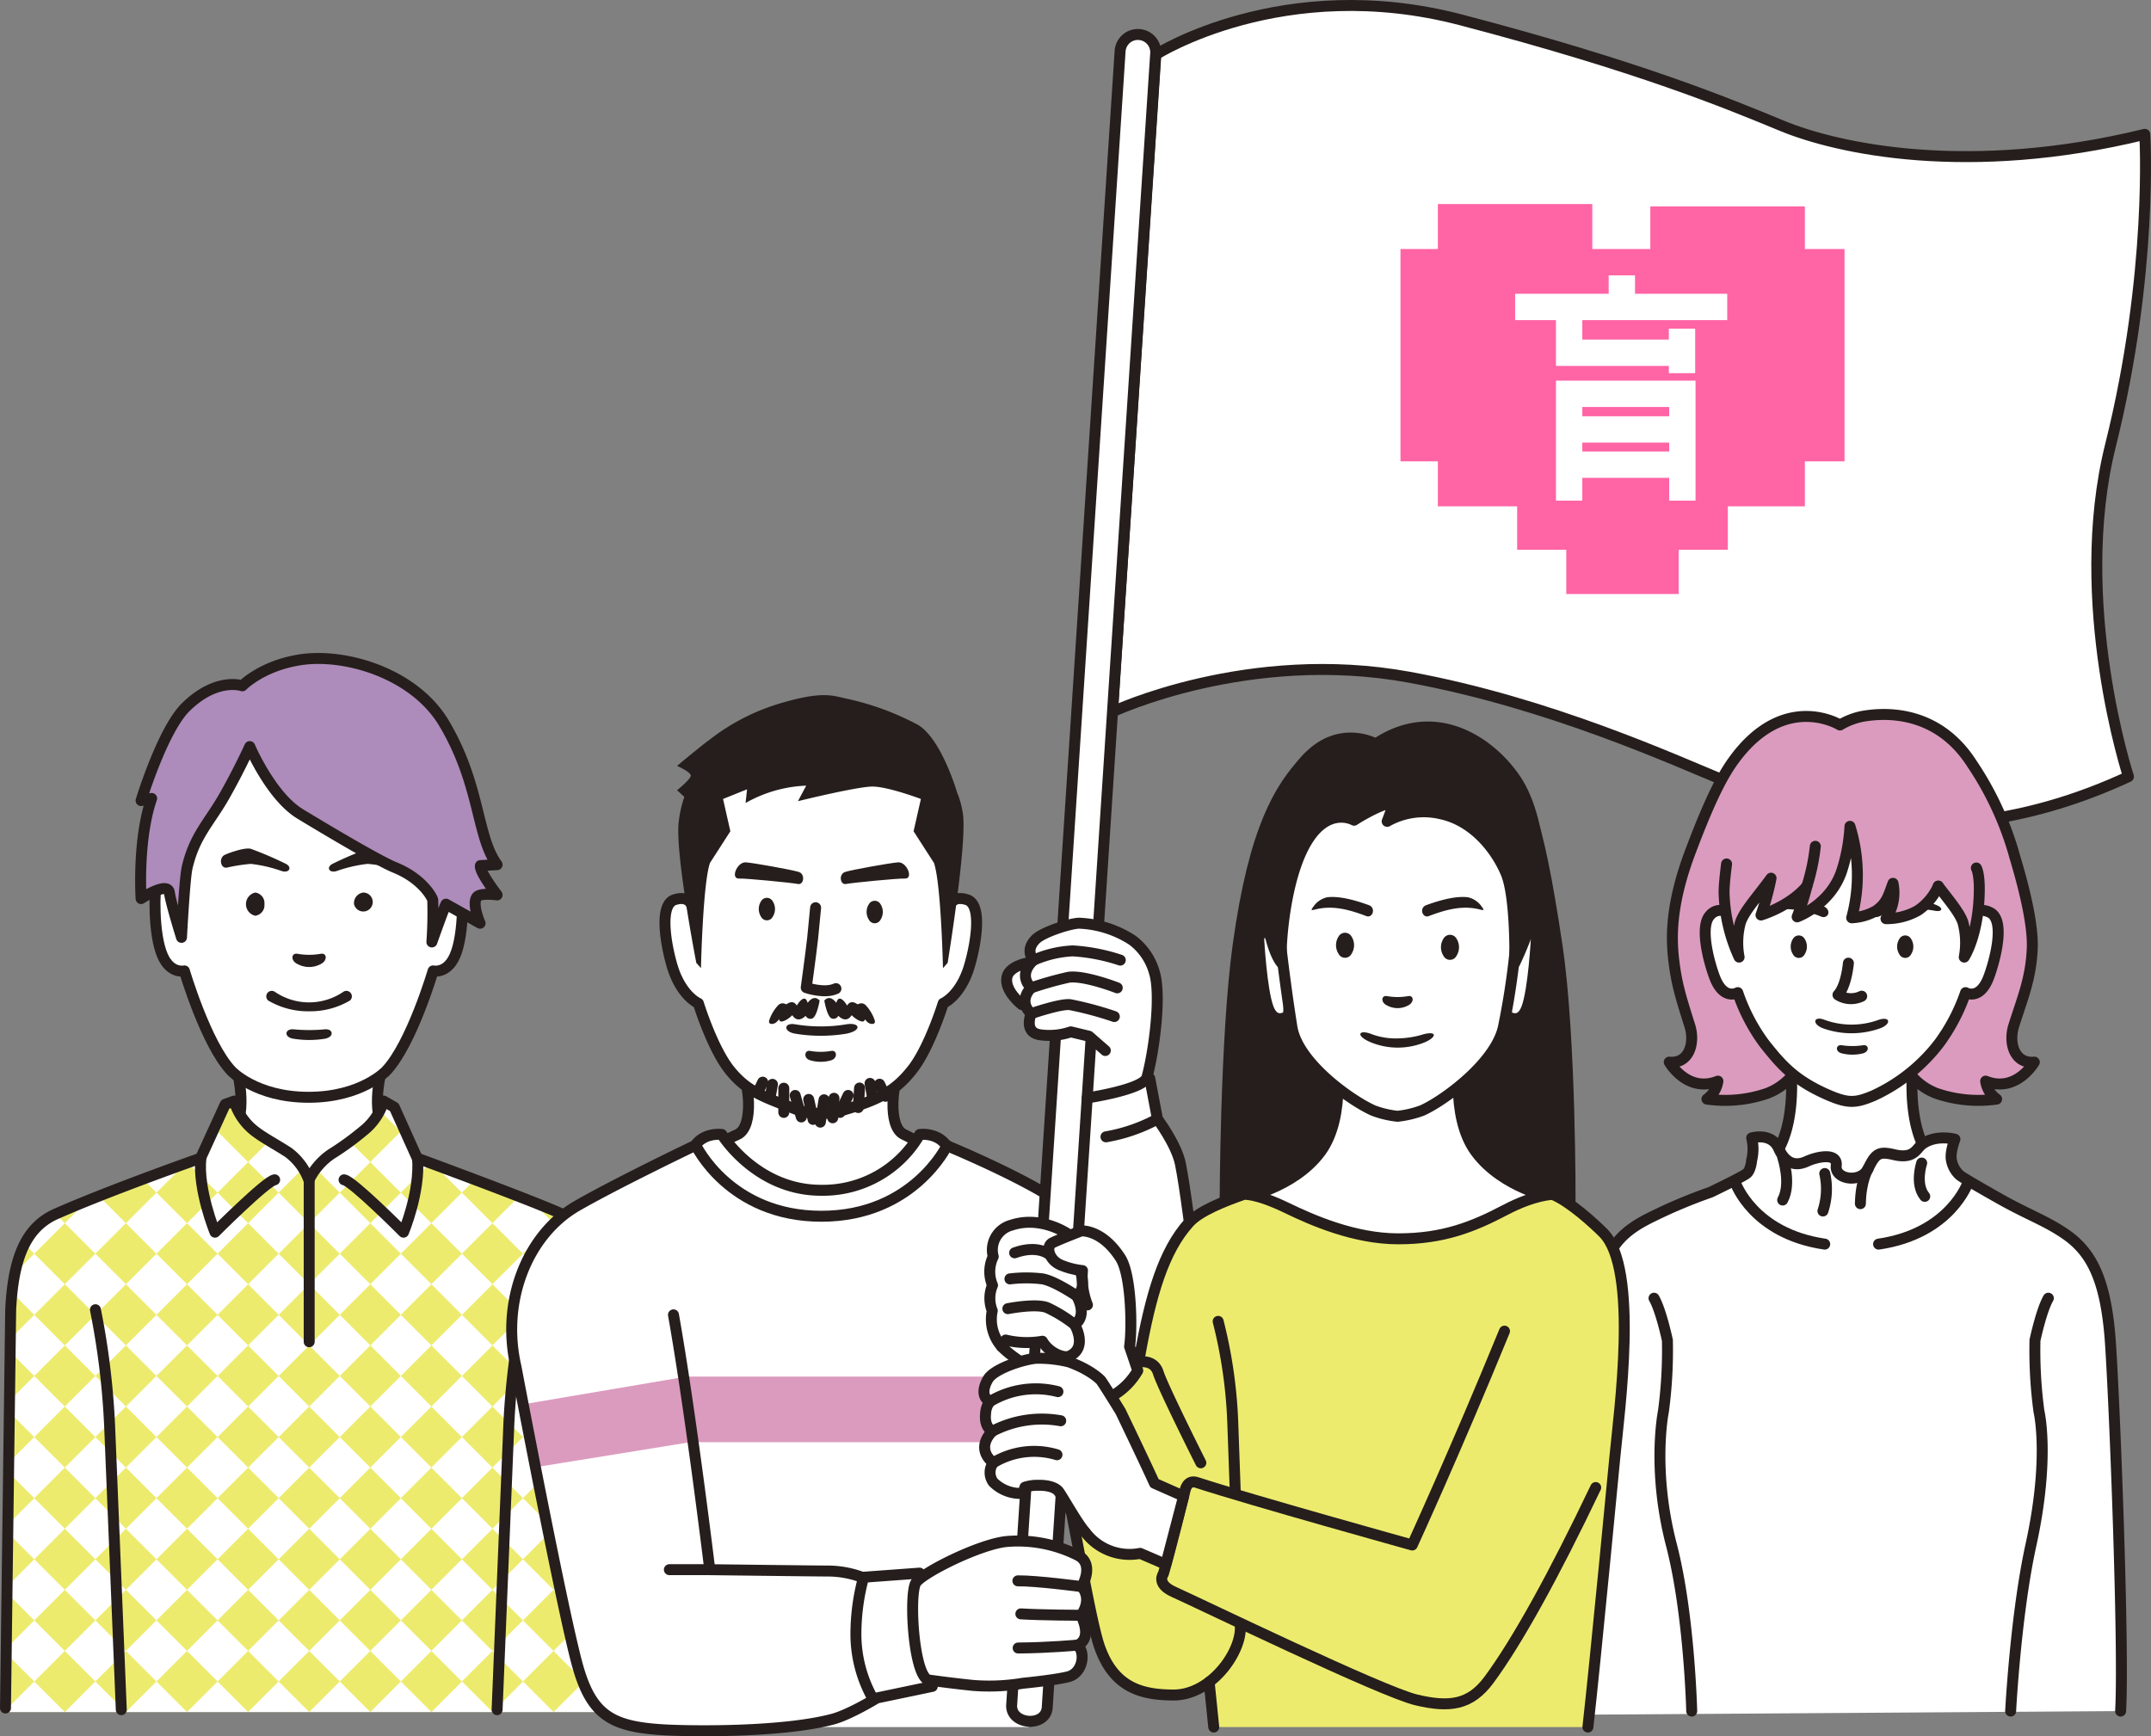
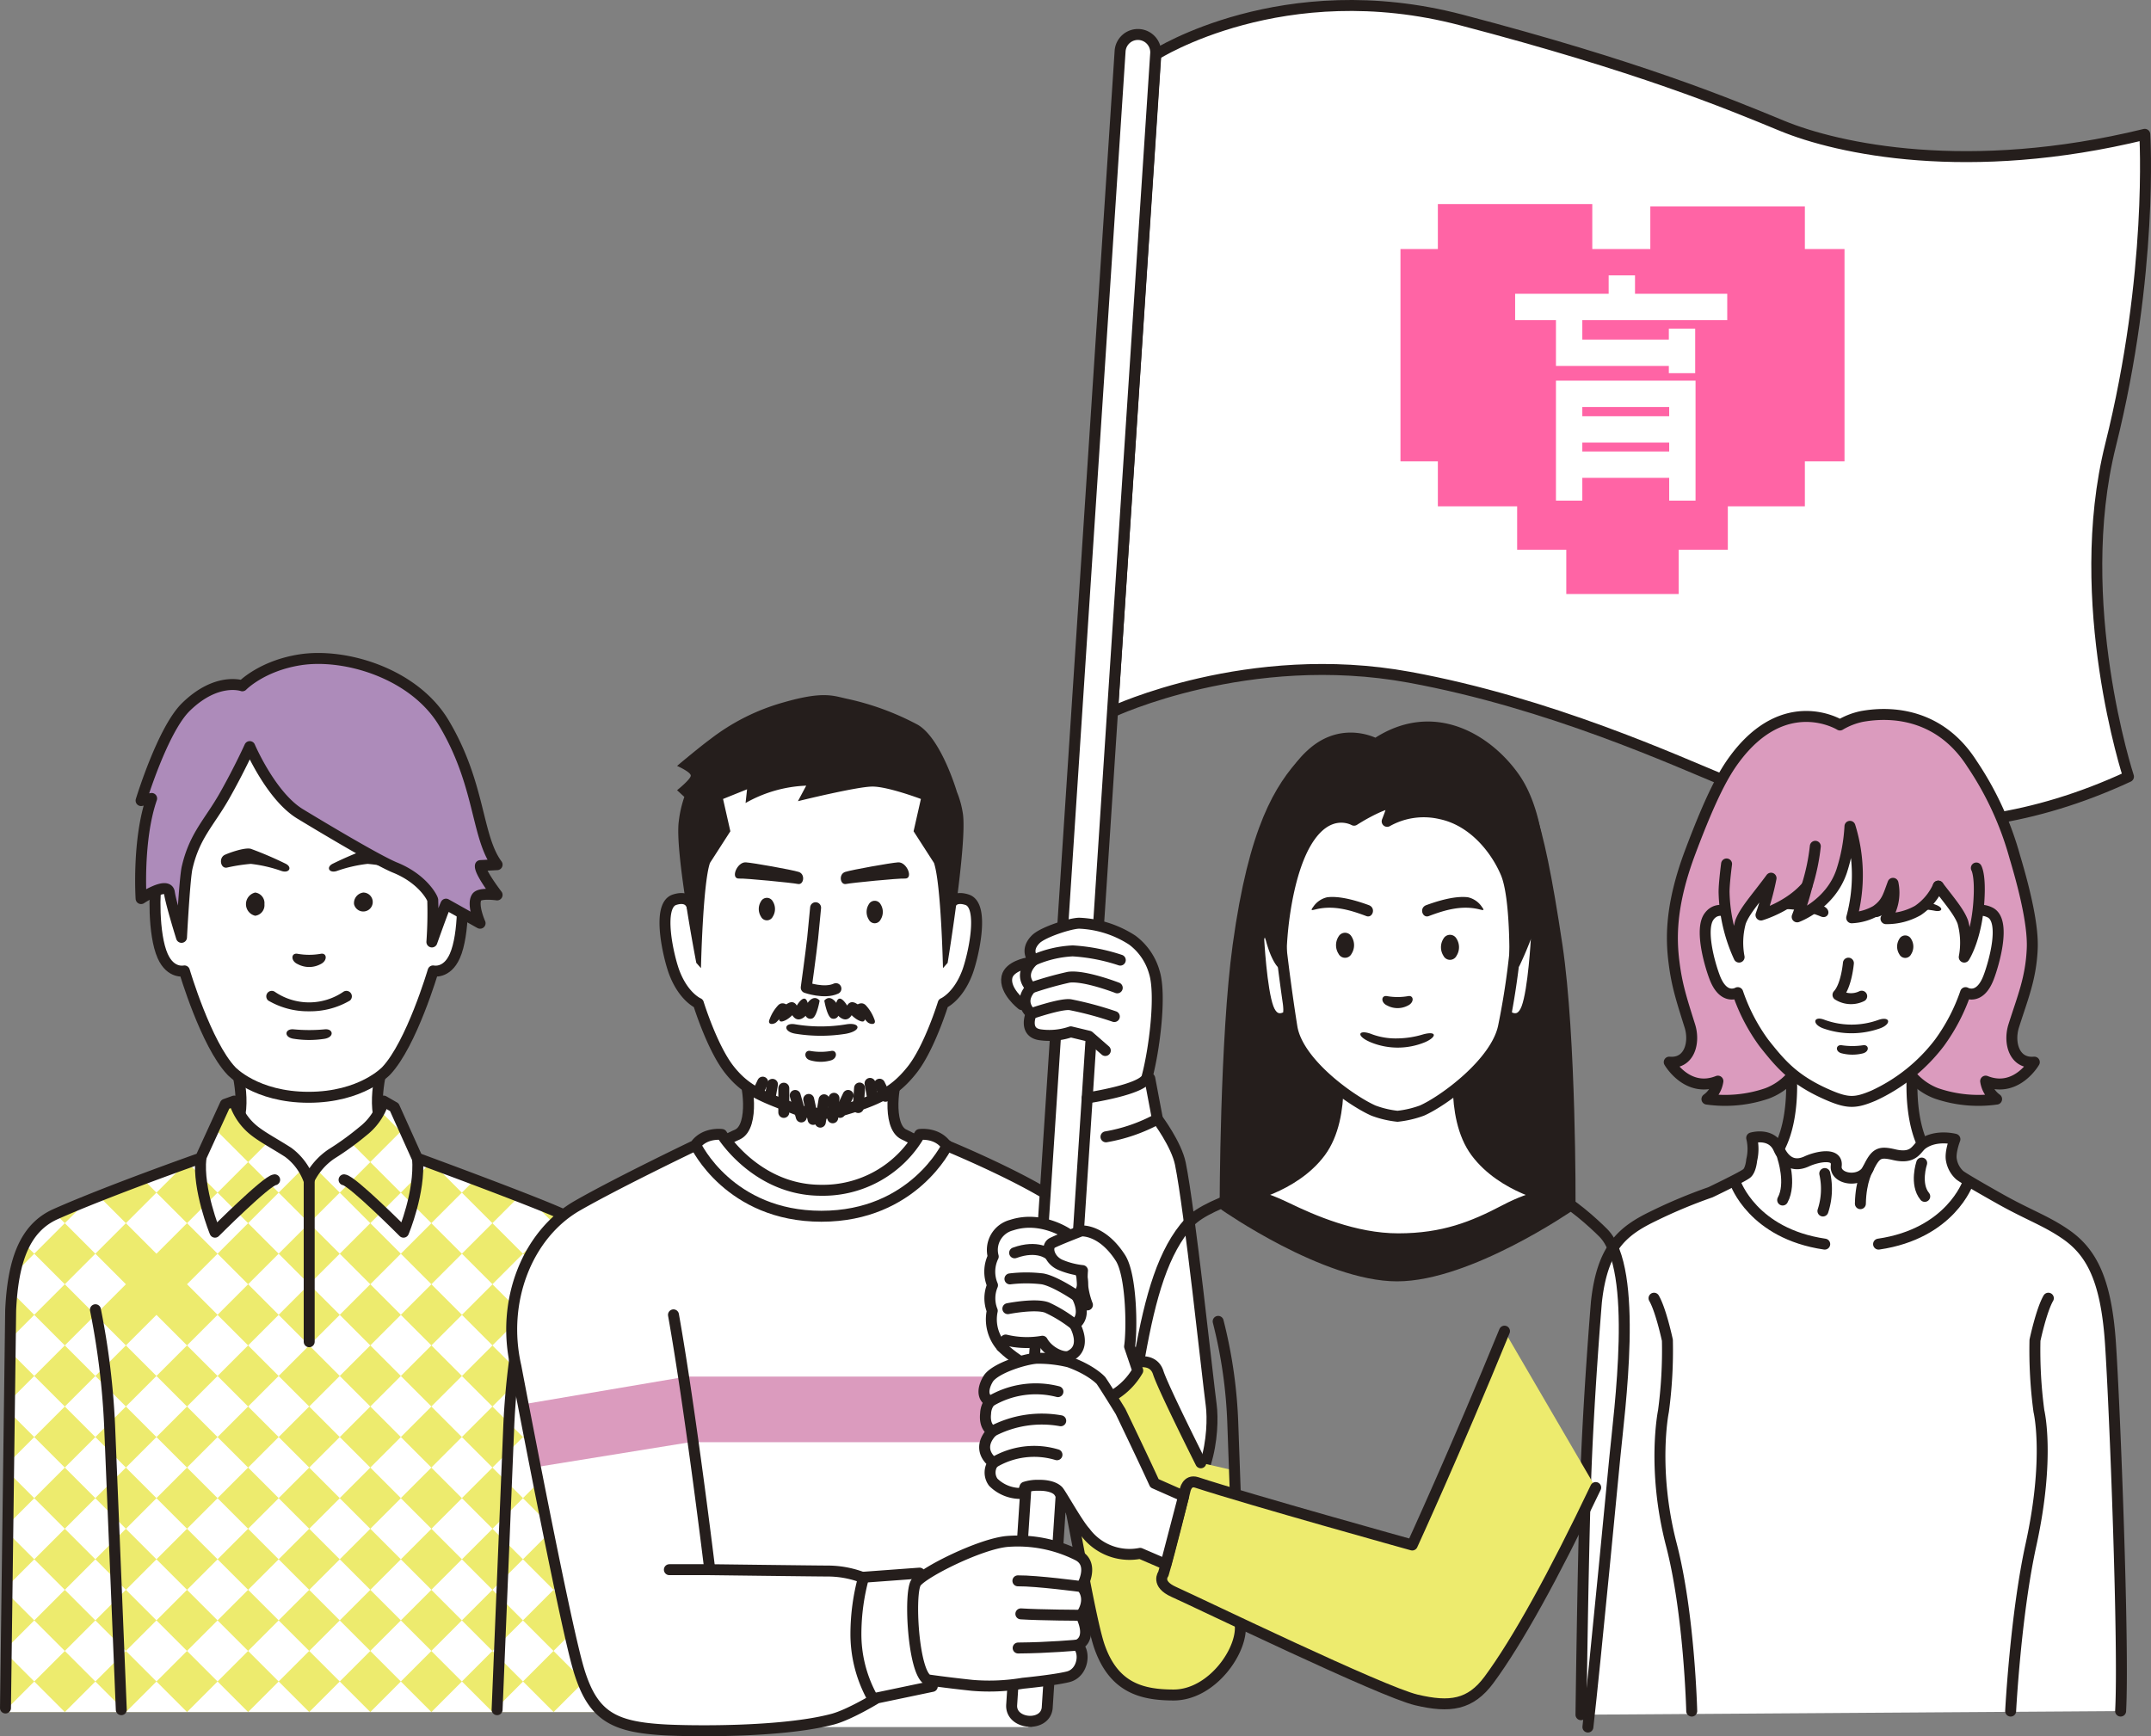
<svg xmlns="http://www.w3.org/2000/svg" id="レイヤー_1" data-name="レイヤー 1" viewBox="0 0 441.462 356.394">
  <rect x="0" y="0" width="441.462" height="356.394" fill="#808080" stroke="none" />
  <defs>
    <style>.cls-1,.cls-2{fill:#fff;}.cls-1,.cls-10,.cls-3,.cls-4,.cls-7,.cls-9{stroke:#251e1c;stroke-linecap:round;stroke-linejoin:round;stroke-width:2.249px;}.cls-3,.cls-6{fill:#db9bbe;}.cls-12,.cls-4{fill:none;}.cls-5,.cls-7{fill:#251e1c;}.cls-10,.cls-8{fill:#edeb6e;}.cls-9{fill:#ad8bba;}.cls-11{fill:#ff64a5;}.cls-12{stroke:#fff;stroke-miterlimit:10;stroke-width:5.408px;}</style>
  </defs>
  <path class="cls-1" d="M228.326,146.109s27.891-13.158,60.945-7.088c28.806,5.29,54.369,16.999,65.847,21.735s41.934,17.131,81.72-1.337c0,0-11.733-35.8-3.679-68.035,8.82-35.302,7.027-63.809,7.027-63.809-36.17,8.83-62.966,2.99-74.444-1.746s-29.296-12.149-65.847-21.735S237.22,11.196,237.22,11.196Z" />
  <path class="cls-1" d="M366.758,214.594c.588.427,2.848,15.389-2.669,22.796s-17.925,13.36-17.925,13.36a140.014,140.014,0,0,0,13.881,6.699s11.515,3.309,20.029,3.309,20.671-3.973,20.671-3.973c2.579-1.241,13.205-6.035,13.205-6.035s-12.409-5.954-17.925-13.36-3.256-22.369-2.669-22.796Z" />
  <path class="cls-2" d="M435.227,351.229c.722-13.102-1.198-62.489-2.091-75.579s-3.959-18.694-9.223-22.317c-3.953-2.72-7.389-3.858-13.05-7.004,0,0-7.873-4.405-8.688-5.127a5.453,5.453,0,0,1-1.675-3.073c-.335-1.567.717-4.281.717-4.281s-3.936-1.061-6.75,1.05c-1.188.891-1.639,3.075-5.712,2.127-3.02-.703-3.787-.39-5.345,2.856-1.484,3.093-6.889,2.231-6.547-.581s-3.999-1.857-6.061-.901-4.253.714-5.762-2.66-5.53-2.158-5.53-2.158a9.704,9.704,0,0,1,0,4.548s-.173,2.106-1.044,2.765c-1.054.797-7.422,3.843-7.422,3.843a104.908,104.908,0,0,0-11.78,4.93c-6.367,3.082-10.426,6.536-11.628,17.642,0,0-1.707,20.495-2.238,37.581-.566,18.193-.925,47.086-.925,47.086Z" />
  <path class="cls-3" d="M389.929,216.598a12.558,12.558,0,0,0,7.52,7.85,26.553,26.553,0,0,0,12.326,1.162,5.553,5.553,0,0,1-2.249-3.686c6.298,2.524,9.987-3.9,9.987-3.9-4.139.391-5.309-4.01-4.229-7.431,1.85-5.863,3.54-9.734,3.805-15.886.18-4.184-1.134-10.679-3.599-18.889a65.139,65.139,0,0,0-8.787-19.065c-7.544-11.785-19.195-10.294-22.569-9.688a14.513,14.513,0,0,0-4.506,1.754s-11.269-7.018-21.646,7.018c-2.194,2.967-4.723,7.457-9.073,19.031-4.145,11.031-3.969,17.845-3.32,22.838.575,4.422,1.379,7.024,3.229,12.887,1.08,3.421-.09,7.822-4.229,7.431,0,0,3.689,6.424,9.987,3.9a5.553,5.553,0,0,1-2.249,3.686,26.553,26.553,0,0,0,12.326-1.162,12.558,12.558,0,0,0,7.52-7.85Z" />
  <path class="cls-1" d="M404.742,179.106l-.323,8.565c.248-.408,1.872-1.404,3.996-.374,3.366,1.633.829,10.447-.285,13.357-1.844,4.814-4.724,3.104-4.724,3.104a38.686,38.686,0,0,1-5.388,10.334,35.796,35.796,0,0,1-13.496,10.809c-3.554,1.499-5.13,1.644-9.009,0-7.289-3.09-10.077-6.49-13.496-10.809a38.288,38.288,0,0,1-5.366-10.334s-2.879,1.71-4.724-3.104c-1.115-2.909-3.038-9.903-1.191-12.49,1.855-2.598,4.901-.493,4.901-.493l-.323-8.565c2.122-10.175,6.44-14.954,7.588-16.294,2.159-2.519,7.909-4.737,18.559-4.862,7.581-.089,14.498,2.984,16.058,6.324Z" />
  <path class="cls-4" d="M379.358,197.707s-.393,4.658-2.137,6.513a4.979,4.979,0,0,0,4.866.267" />
-   <path class="cls-5" d="M370.379,195.894a1.344,1.344,0,0,1-2.399,0,2.947,2.947,0,0,1,0-3.175,1.375,1.375,0,0,1,2.399,0A2.948,2.948,0,0,1,370.379,195.894Z" />
+   <path class="cls-5" d="M370.379,195.894A2.948,2.948,0,0,1,370.379,195.894Z" />
  <path class="cls-5" d="M389.822,195.894a1.344,1.344,0,0,0,2.399,0,2.947,2.947,0,0,0,0-3.175,1.375,1.375,0,0,0-2.399,0A2.948,2.948,0,0,0,389.822,195.894Z" />
  <path class="cls-5" d="M374.5,211.201a17.449,17.449,0,0,0,11.026,0c2.757-.841,2.535-2.707,0-1.847a16.213,16.213,0,0,1-11.026,0C372.086,208.385,371.766,210.375,374.5,211.201Z" />
  <path class="cls-5" d="M382.342,216.224a8.926,8.926,0,0,1-4.319,0c-1.46-.318-1.27-1.874,0-1.662a14.731,14.731,0,0,0,4.319,0C383.554,214.35,383.778,215.835,382.342,216.224Z" />
  <path class="cls-5" d="M374.318,186.046c-5.531-2.779-8.518-1.776-12.258-.331-1.783.689-1.312,1.566.292,1.218a20.18,20.18,0,0,1,11.352,1.194C375.151,188.735,376.024,186.903,374.318,186.046Z" />
  <path class="cls-5" d="M385.019,186.046c5.531-2.779,8.518-1.776,12.258-.331,1.783.689,1.312,1.566-.292,1.218a20.18,20.18,0,0,0-11.352,1.194C384.186,188.735,383.312,186.903,385.019,186.046Z" />
  <path class="cls-1" d="M365.865,237.52s1.856,5.436,0,8.81" />
  <path class="cls-1" d="M383.41,239.881s-1.5,2.325-1.593,7.198" />
  <path class="cls-1" d="M394.398,238.738s-1.451,4.311.63,6.842" />
  <path class="cls-1" d="M374.506,240.894a14.485,14.485,0,0,1-.375,7.685" />
  <path class="cls-1" d="M356.164,242.768s3.567,10.462,18.335,12.612" />
  <path class="cls-1" d="M403.885,242.768s-3.567,10.462-18.335,12.612" />
  <path class="cls-6" d="M368.155,155.952c8.037-4.815,15.6-9.02,27.071-1.057s7.632,3.397,12.416,15.655c2.456,6.291,1.485,10.527,1.485,10.527s-2.818-.762-2.818,3.644c0,8.57-2.94,9.834-2.94,9.834.224-6.843-5.567-12.656-5.567-12.656s-1.458,3.125-3.117,4.369c-2.234,1.675-7.614,2.309-7.614,2.309,0-1.015,1.148-7.258,1.148-7.258-1,3.537-2.518,6.24-4.291,7.024a4.929,4.929,0,0,1-3.896.054c2.789-10.259,0-17.622,0-17.622s-.781,3.324-2.339,8.003a16.211,16.211,0,0,1-8.853,9.427,51.163,51.163,0,0,0,2.002-6.306c-3.599,4.24-9.425,5.927-9.425,5.927a41.825,41.825,0,0,0,1.772-7.559c-3.061,4.152-5.417,6.671-6.268,9.023a15.922,15.922,0,0,0-.29,7.174s-3.805-4.415-3.085-13.364C353.548,183.098,353.55,164.701,368.155,155.952Z" />
  <path class="cls-4" d="M354.355,177.345s-.516,3.866-.516,5.753a33.655,33.655,0,0,0,3.085,13.364,15.922,15.922,0,0,1,.29-7.174c.851-2.352,3.207-4.871,6.268-9.023a55.261,55.261,0,0,1-2.063,7.559s5.826-1.687,9.425-5.927a51.163,51.163,0,0,1-2.002,6.306s6.829-2.473,9.144-9.427a35.981,35.981,0,0,0,1.691-9.156,33.632,33.632,0,0,1,.357,18.776,11.148,11.148,0,0,0,5.003-1.449c2.204-1.546,2.474-2.952,3.474-5.629a9.487,9.487,0,0,1-1.439,7.258,13.006,13.006,0,0,0,6.549-1.683,11.834,11.834,0,0,0,4.182-4.995" />
  <path class="cls-4" d="M370.843,181.898a41.742,41.742,0,0,0,1.724-8.177" />
  <path class="cls-4" d="M405.618,178.175s.679,1.08.601,4.923c-.182,8.976-3.085,13.364-3.085,13.364a15.922,15.922,0,0,0-.29-7.174c-.733-2.026-2.584-4.178-5.04-7.39" />
  <path class="cls-4" d="M324.473,351.975s.359-28.892.925-47.086c.531-17.086,2.238-37.581,2.238-37.581,1.202-11.107,5.26-14.561,11.628-17.642a104.908,104.908,0,0,1,11.78-4.93s6.368-3.045,7.422-3.843c.871-.658,1.044-2.765,1.044-2.765a9.704,9.704,0,0,0,0-4.548s4.021-1.216,5.53,2.158,3.7,3.615,5.762,2.66,6.404-1.91,6.061.901,5.062,3.673,6.547.581c1.558-3.246,2.325-3.559,5.345-2.856,4.073.948,4.525-1.236,5.712-2.127,2.814-2.111,6.75-1.05,6.75-1.05s-1.052,2.714-.717,4.281a5.453,5.453,0,0,0,1.675,3.073c.816.723,8.688,5.127,8.688,5.127,5.662,3.146,9.098,4.284,13.05,7.004,5.263,3.622,8.331,9.226,9.223,22.317s2.813,62.478,2.091,75.579" />
  <path class="cls-4" d="M420.393,266.482c-1.44,2.484-2.744,8.638-2.744,8.638a93.684,93.684,0,0,0,.81,14.552s2.315,9.452-1.635,27.447c-3.142,14.315-4.168,34.111-4.168,34.111" />
  <path class="cls-4" d="M339.465,266.482c1.44,2.484,2.744,8.638,2.744,8.638a93.683,93.683,0,0,1-.81,14.552s-2.433,11.794,1.635,27.447c3.683,14.174,4.168,34.111,4.168,34.111" />
  <path class="cls-7" d="M251.438,247.466s.041-34.363,2.671-53.429c3.334-24.174,8.627-32.282,13.775-37.905s13.309,0,13.309,0h11.287s9.969-5.623,15.117,0,7.718,9.655,11.948,37.905c2.85,19.035,2.69,53.429,2.69,53.429s-20.833,14.433-35.506,14.433S251.438,247.466,251.438,247.466Z" />
  <path class="cls-1" d="M63.428,255.012c-8.677.528-15.174-23.173-15.174-23.173,2.731-5.052,0-13.639,0-13.639s.572-5.067,3.452-5.067h24.175c3.64,0,2.789,5.067,2.789,5.067s-2.731,8.588,0,13.639C78.669,231.839,69.66,254.633,63.428,255.012Z" />
  <path class="cls-8" d="M125.436,323.892c-.175-13.59-.494-54.9-.693-56.976-.919-9.567-1.859-12.729-7.016-16.325-8.357-5.827-32.094-12.851-32.094-12.851l-4.705-10.46-2.187-1.261a12.364,12.364,0,0,1-4.251,6.176,58.119,58.119,0,0,1-6.484,4.696,13.644,13.644,0,0,0-4.613,5.356,12.256,12.256,0,0,0-4.275-5.731c-2.815-1.799-4.983-2.916-6.808-4.321a12.225,12.225,0,0,1-4.251-6.176l-1.825.656-5.067,11.064s-23.15,7.973-32.095,12.851c-4.116,2.244-5.588,6.758-6.612,14.726-.412,3.209-.545-3.268-.932,54.135-.043,6.371-.403,31.976-.403,31.976h124.667S125.508,329.483,125.436,323.892Z" />
  <rect class="cls-2" x="15.137" y="259.185" width="8.867" height="8.867" transform="translate(-180.674 91.05) rotate(-45)" />
  <polygon class="cls-2" points="13.301 251.079 7.031 257.348 4.546 254.863 11.43 249.208 13.301 251.079" />
  <polygon class="cls-2" points="13.301 263.618 7.031 269.888 2.46 265.317 2.656 261.723 7.031 257.348 13.301 263.618" />
  <rect class="cls-2" x="27.677" y="246.645" width="8.867" height="8.867" transform="translate(232.354 405.914) rotate(135)" />
  <polygon class="cls-2" points="44.65 244.809 50.92 238.539 44.65 232.269 41.426 237.067 38.38 238.539 44.65 244.809" />
  <rect class="cls-2" x="15.137" y="246.645" width="8.867" height="8.867" transform="translate(210.947 414.781) rotate(135)" />
  <polygon class="cls-2" points="32.11 244.809 38.38 238.539 32.956 240.335 29.137 241.835 32.11 244.809" />
  <rect class="cls-2" x="40.217" y="259.185" width="8.867" height="8.867" transform="translate(262.629 418.452) rotate(135)" />
  <rect class="cls-2" x="52.756" y="246.645" width="8.867" height="8.867" transform="translate(275.168 388.179) rotate(135)" />
  <polygon class="cls-2" points="69.729 244.809 75.999 238.539 71.701 234.241 64.676 239.755 69.729 244.809" />
  <polygon class="cls-2" points="82.25 232.288 83.272 231.266 79.466 226.207 78.07 228.108 82.25 232.288" />
-   <rect class="cls-2" x="27.677" y="259.185" width="8.867" height="8.867" transform="translate(241.222 427.319) rotate(135)" />
  <rect class="cls-2" x="40.217" y="246.645" width="8.867" height="8.867" transform="translate(253.761 397.047) rotate(135)" />
  <polygon class="cls-2" points="57.19 244.809 62.387 239.611 55.414 234.044 50.92 238.539 57.19 244.809" />
  <rect class="cls-2" x="65.296" y="259.185" width="8.867" height="8.867" transform="translate(305.442 400.718) rotate(135)" />
  <rect class="cls-2" x="77.836" y="246.645" width="8.867" height="8.867" transform="translate(317.981 370.447) rotate(135)" />
  <rect class="cls-2" x="52.756" y="259.185" width="8.867" height="8.867" transform="translate(284.036 409.584) rotate(135)" />
  <rect class="cls-2" x="65.296" y="246.645" width="8.867" height="8.867" transform="translate(296.574 379.314) rotate(135)" />
  <rect class="cls-2" x="90.375" y="259.185" width="8.867" height="8.867" transform="translate(348.255 382.985) rotate(135)" />
  <rect class="cls-2" x="77.836" y="259.185" width="8.867" height="8.867" transform="translate(326.849 391.851) rotate(135)" />
  <polygon class="cls-2" points="82.25 244.809 88.52 238.539 85.632 237.74 82.25 232.269 75.98 238.539 82.25 244.809" />
  <rect class="cls-2" x="90.356" y="246.645" width="8.867" height="8.867" transform="translate(339.355 361.593) rotate(135)" />
  <polygon class="cls-2" points="94.79 244.809 97.928 241.67 93.852 239.984 88.52 238.539 94.79 244.809" />
  <rect class="cls-2" x="102.896" y="259.185" width="8.867" height="8.867" transform="translate(369.63 374.129) rotate(135)" />
  <polygon class="cls-2" points="119.869 257.348 121.822 255.395 119.443 251.984 115.435 249.243 113.599 251.079 119.869 257.348" />
  <rect class="cls-2" x="102.896" y="246.645" width="8.867" height="8.867" transform="translate(360.762 352.724) rotate(135)" />
  <polygon class="cls-2" points="119.869 269.888 124.818 264.939 124.459 261.938 119.869 257.348 113.599 263.618 119.869 269.888" />
  <rect class="cls-2" x="15.137" y="271.741" width="8.867" height="8.867" transform="translate(201.017 67.051) rotate(45)" />
  <polygon class="cls-2" points="13.301 276.174 7.031 269.905 2.113 274.823 1.893 277.306 7.031 282.444 13.301 276.174" />
  <rect class="cls-2" x="27.677" y="284.281" width="8.867" height="8.867" transform="translate(-149.336 515.571) rotate(-135)" />
  <rect class="cls-2" x="15.137" y="284.281" width="8.867" height="8.867" transform="translate(-170.743 506.704) rotate(-135)" />
  <polygon class="cls-2" points="7.031 282.444 13.301 288.714 7.031 294.984 1.755 289.708 1.774 287.701 7.031 282.444" />
  <rect class="cls-2" x="40.217" y="271.741" width="8.867" height="8.867" transform="translate(-119.063 503.031) rotate(-135)" />
  <rect class="cls-2" x="52.756" y="284.281" width="8.867" height="8.867" transform="translate(-106.525 533.304) rotate(-135)" />
  <rect class="cls-2" x="27.677" y="271.741" width="8.867" height="8.867" transform="translate(-140.469 494.165) rotate(-135)" />
  <rect class="cls-2" x="40.217" y="284.281" width="8.867" height="8.867" transform="translate(-127.93 524.438) rotate(-135)" />
  <rect class="cls-2" x="65.296" y="271.741" width="8.867" height="8.867" transform="translate(-76.249 520.765) rotate(-135)" />
  <rect class="cls-2" x="77.836" y="284.281" width="8.867" height="8.867" transform="translate(-63.709 551.039) rotate(-135)" />
  <rect class="cls-2" x="52.756" y="271.741" width="8.867" height="8.867" transform="translate(-97.658 511.897) rotate(-135)" />
  <rect class="cls-2" x="65.296" y="284.281" width="8.867" height="8.867" transform="translate(-85.116 542.172) rotate(-135)" />
  <rect class="cls-2" x="90.375" y="271.741" width="8.867" height="8.867" transform="translate(-33.436 538.499) rotate(-135)" />
  <rect class="cls-2" x="77.836" y="271.741" width="8.867" height="8.867" transform="translate(-54.843 529.632) rotate(-135)" />
  <rect class="cls-2" x="90.356" y="284.281" width="8.867" height="8.867" transform="translate(-42.335 559.892) rotate(-135)" />
  <rect class="cls-2" x="102.896" y="271.741" width="8.867" height="8.867" transform="translate(-12.064 547.352) rotate(-135)" />
  <rect class="cls-2" x="102.896" y="284.281" width="8.867" height="8.867" transform="translate(-20.931 568.758) rotate(-135)" />
  <rect class="cls-2" x="115.436" y="284.281" width="8.867" height="8.867" transform="translate(0.478 577.626) rotate(-135)" />
  <polygon class="cls-2" points="119.869 269.905 124.913 274.948 124.945 277.369 119.869 282.444 113.599 276.174 119.869 269.905" />
  <rect class="cls-2" x="15.137" y="296.816" width="8.867" height="8.867" transform="translate(-207.283 102.072) rotate(-45)" />
  <rect class="cls-2" x="2.597" y="296.816" width="8.867" height="8.867" transform="translate(-210.958 93.207) rotate(-45)" />
  <rect class="cls-2" x="40.217" y="296.816" width="8.867" height="8.867" transform="translate(289.238 482.692) rotate(135)" />
  <rect class="cls-2" x="27.677" y="296.816" width="8.867" height="8.867" transform="translate(267.831 491.559) rotate(135)" />
  <rect class="cls-2" x="65.296" y="296.816" width="8.867" height="8.867" transform="translate(332.051 464.959) rotate(135)" />
  <rect class="cls-2" x="52.756" y="296.816" width="8.867" height="8.867" transform="translate(310.646 473.823) rotate(135)" />
  <rect class="cls-2" x="90.356" y="296.816" width="8.867" height="8.867" transform="translate(374.832 447.238) rotate(135)" />
  <rect class="cls-2" x="77.836" y="296.816" width="8.867" height="8.867" transform="translate(353.458 456.092) rotate(135)" />
  <rect class="cls-2" x="102.896" y="296.816" width="8.867" height="8.867" transform="translate(396.24 438.369) rotate(135)" />
  <rect class="cls-2" x="115.436" y="296.816" width="8.867" height="8.867" transform="translate(417.645 429.504) rotate(135)" />
  <rect class="cls-2" x="15.137" y="309.372" width="8.867" height="8.867" transform="translate(227.624 78.071) rotate(45)" />
  <rect class="cls-2" x="2.597" y="309.372" width="8.867" height="8.867" transform="translate(223.953 86.94) rotate(45)" />
  <rect class="cls-2" x="27.677" y="321.912" width="8.867" height="8.867" transform="translate(-175.943 579.813) rotate(-135)" />
  <rect class="cls-2" x="15.137" y="321.912" width="8.867" height="8.867" transform="translate(-197.35 570.946) rotate(-135)" />
  <rect class="cls-2" x="2.597" y="321.912" width="8.867" height="8.867" transform="translate(-218.759 562.078) rotate(-135)" />
  <rect class="cls-2" x="40.217" y="309.372" width="8.867" height="8.867" transform="translate(-145.67 567.273) rotate(-135)" />
  <rect class="cls-2" x="52.756" y="321.912" width="8.867" height="8.867" transform="translate(-133.132 597.545) rotate(-135)" />
  <rect class="cls-2" x="27.677" y="309.372" width="8.867" height="8.867" transform="translate(-167.076 558.407) rotate(-135)" />
  <rect class="cls-2" x="40.217" y="321.912" width="8.867" height="8.867" transform="translate(-154.537 588.68) rotate(-135)" />
  <rect class="cls-2" x="65.296" y="309.372" width="8.867" height="8.867" transform="translate(-102.856 585.007) rotate(-135)" />
  <rect class="cls-2" x="77.836" y="321.912" width="8.867" height="8.867" transform="translate(-90.316 615.281) rotate(-135)" />
  <rect class="cls-2" x="52.756" y="309.372" width="8.867" height="8.867" transform="translate(-124.265 576.139) rotate(-135)" />
  <rect class="cls-2" x="65.296" y="321.912" width="8.867" height="8.867" transform="translate(-111.723 606.414) rotate(-135)" />
  <rect class="cls-2" x="90.375" y="309.372" width="8.867" height="8.867" transform="translate(-60.043 602.741) rotate(-135)" />
  <rect class="cls-2" x="77.836" y="309.372" width="8.867" height="8.867" transform="translate(-81.449 593.874) rotate(-135)" />
  <rect class="cls-2" x="90.356" y="321.912" width="8.867" height="8.867" transform="translate(-68.942 624.134) rotate(-135)" />
  <rect class="cls-2" x="102.896" y="309.372" width="8.867" height="8.867" transform="translate(-38.671 611.593) rotate(-135)" />
  <rect class="cls-2" x="102.896" y="321.912" width="8.867" height="8.867" transform="translate(-47.538 633) rotate(-135)" />
  <rect class="cls-2" x="115.436" y="321.912" width="8.867" height="8.867" transform="translate(-26.129 641.868) rotate(-135)" />
  <rect class="cls-2" x="115.436" y="309.372" width="8.867" height="8.867" transform="translate(-17.262 620.461) rotate(-135)" />
  <rect class="cls-2" x="15.137" y="334.455" width="8.867" height="8.867" transform="translate(245.363 85.42) rotate(45)" />
  <rect class="cls-2" x="2.597" y="334.455" width="8.867" height="8.867" transform="translate(241.692 94.289) rotate(45)" />
  <polygon class="cls-2" points="32.11 345.159 38.38 351.429 25.84 351.429 32.11 345.159" />
  <rect class="cls-2" x="40.217" y="334.455" width="8.867" height="8.867" transform="translate(-163.409 610.092) rotate(-135)" />
  <polygon class="cls-2" points="57.19 345.159 63.46 351.429 50.92 351.429 57.19 345.159" />
  <rect class="cls-2" x="27.677" y="334.455" width="8.867" height="8.867" transform="translate(-184.815 601.225) rotate(-135)" />
  <polygon class="cls-2" points="44.65 345.159 50.92 351.429 38.38 351.429 44.65 345.159" />
  <polygon class="cls-2" points="7.031 345.159 13.301 351.429 0.761 351.429 7.031 345.159" />
  <polygon class="cls-2" points="19.571 345.159 25.84 351.429 13.301 351.429 19.571 345.159" />
  <polygon class="cls-2" points="94.809 345.159 101.079 351.429 88.539 351.429 94.809 345.159" />
  <polygon class="cls-2" points="119.888 345.159 126.158 351.429 113.618 351.429 119.888 345.159" />
  <polygon class="cls-2" points="107.349 345.159 113.618 351.429 101.079 351.429 107.349 345.159" />
  <polygon class="cls-2" points="69.729 345.159 75.999 351.429 63.46 351.429 69.729 345.159" />
  <polygon class="cls-2" points="82.269 345.159 88.539 351.429 75.999 351.429 82.269 345.159" />
  <rect class="cls-2" x="65.296" y="334.455" width="8.867" height="8.867" transform="translate(-120.595 627.826) rotate(-135)" />
  <rect class="cls-2" x="52.756" y="334.455" width="8.867" height="8.867" transform="translate(-142.004 618.957) rotate(-135)" />
  <rect class="cls-2" x="90.356" y="334.455" width="8.867" height="8.867" transform="translate(-77.814 645.546) rotate(-135)" />
  <rect class="cls-2" x="77.836" y="334.455" width="8.867" height="8.867" transform="translate(-99.188 636.693) rotate(-135)" />
  <rect class="cls-2" x="102.896" y="334.455" width="8.867" height="8.867" transform="translate(-56.41 654.412) rotate(-135)" />
  <rect class="cls-2" x="115.44" y="334.455" width="8.867" height="8.867" transform="translate(-34.997 663.282) rotate(-135)" />
  <path class="cls-1" d="M83.352,148.116H48.908c-14.736,12.547-12.476,32.285-12.476,32.285-1.655-3.789-3.8-1.295-4.272.329s-.786,11.009,1.232,15.526c1.661,3.718,4.453,3.041,4.453,3.041s4.414,15.009,9.637,20.53c0,0,4.972,5.412,15.853,5.412s15.915-5.412,15.915-5.412c5.222-5.521,9.637-20.53,9.637-20.53s2.792.677,4.453-3.041c2.019-4.517,1.705-13.902,1.232-15.526s-2.458-4.118-4.113-.329C90.459,180.401,92.87,158.554,83.352,148.116Z" />
  <path class="cls-4" d="M125.791,351.429l-1.065-82.508c.327-10.235-2.904-16.767-9.291-19.678-6.34-2.889-29.803-11.503-29.803-11.503l-4.705-10.46-2.187-1.261a12.364,12.364,0,0,1-4.251,6.176,58.119,58.119,0,0,1-6.484,4.696,13.644,13.644,0,0,0-4.613,5.356,12.256,12.256,0,0,0-4.275-5.731c-2.815-1.799-4.983-2.916-6.808-4.321a12.225,12.225,0,0,1-4.251-6.176l-1.825.656-5.067,11.064s-18.925,6.667-29.735,11.469c-6.494,2.884-8.769,9.805-9.24,19.712,0,0-.853,65.454-1.065,81.678" />
  <path class="cls-5" d="M58.658,177.312a74.774,74.774,0,0,0-7.178-3.077c-1.287-.346-4.7.913-5.39,1.265-1.239.633-.825,2.838.482,2.593a35.397,35.397,0,0,1,4.908-.765,28.787,28.787,0,0,1,6.337,1.47C59.378,179.282,60.022,178.017,58.658,177.312Z" />
  <path class="cls-5" d="M66.616,213.232a20.433,20.433,0,0,1-6.317,0c-2.136-.295-1.858-2.136,0-1.939a33.916,33.916,0,0,0,6.317,0C68.389,211.096,68.715,212.872,66.616,213.232Z" />
  <path class="cls-5" d="M54.27,185.595a2.18,2.18,0,0,1-1.894,2.381,2.444,2.444,0,0,1,0-4.763A2.18,2.18,0,0,1,54.27,185.595Z" />
  <path class="cls-5" d="M63.435,207.587a16.1,16.1,0,0,1-8.379-2.202,1.125,1.125,0,0,1,1.382-1.774h0a12.465,12.465,0,0,0,13.992,0,1.125,1.125,0,0,1,1.382,1.774A16.099,16.099,0,0,1,63.435,207.587Z" />
  <path class="cls-5" d="M72.661,185.595a1.944,1.944,0,1,0,1.894-2.381A2.18,2.18,0,0,0,72.661,185.595Z" />
  <path class="cls-4" d="M56.368,242.177c-1.687.187-12.244,10.754-12.244,10.754s-3.598-8.813-2.892-15.191" />
  <path class="cls-4" d="M70.614,242.177c1.687.187,12.199,10.754,12.199,10.754s3.439-8.156,2.885-15.191" />
  <path class="cls-5" d="M68.258,177.312a74.783,74.783,0,0,1,7.178-3.077c1.287-.346,4.7.913,5.389,1.265,1.239.633.825,2.838-.482,2.593a35.392,35.392,0,0,0-4.908-.765,28.784,28.784,0,0,0-6.337,1.47C67.537,179.282,66.893,178.017,68.258,177.312Z" />
  <path class="cls-9" d="M98.598,177.679c-.266,1.226,3.425,6.021,3.425,6.021s-3.53-.51-4.182.469c-1.014,1.523.689,5.342.689,5.342l-6.996-3.916c-.464.903-2.895,7.759-2.895,7.759a85.114,85.114,0,0,0,.174-8.606c-.047-.43-2.037-4.347-7.723-6.655-3.557-1.444-15.073-8.342-19.484-11.019-6.011-3.648-10.348-13.819-10.348-13.819s-2.101,4.668-5.193,10.123-6.138,8.123-7.66,14.722c-.52,2.254-1.155,14.309-1.155,14.309s-2.134-6.813-2.489-9.194-5.806,1.236-5.806,1.236-.787-12.019,2.165-20.553l-2.165.436s4.407-14.513,9.19-19.2c6.359-6.232,11.59-4.358,11.59-4.358s3.973-4.118,11.872-5.342c9.268-1.437,23.419,2.81,29.494,12.982,7.528,12.604,6.643,23.288,10.923,29.073Z" />
  <path class="cls-5" d="M65.801,197.907a4.98,4.98,0,0,1-4.7,0c-1.501-.66-1.382-2.386,0-2.116a13.732,13.732,0,0,0,4.7,0C67.12,195.521,67.278,197.198,65.801,197.907Z" />
  <line class="cls-4" x1="63.458" y1="275.42" x2="63.458" y2="241.952" />
  <path class="cls-4" d="M107.33,268.849a156.657,156.657,0,0,0-2.905,23.665l-2.402,58.431" />
  <path class="cls-4" d="M19.587,268.849a156.658,156.658,0,0,1,2.905,23.665l2.402,58.431" />
  <path class="cls-2" d="M198.813,291.913s12.253,8.526,17.8,12.559,13.577,6.732,20.136,5.902c8.44-1.067,11.869-10.111,12-16.32.164-7.783-6.494-55.178-6.494-55.178-.703-3.238-4.705-9.176-4.705-9.176l-1.577-8.332a30.318,30.318,0,0,1-16.831,3.742v10.018s-1.397,2.208-1.444,8.167l1.444,13.682-18.707-6.147Z" />
  <path class="cls-4" d="M235.973,221.368l1.577,8.332s3.897,5.203,4.705,9.176c1.931,9.498,5.509,43.354,6.33,49.546.685,5.167-.427,19.643-10.107,21.171,0,0-9.18,3.72-21.865-5.121l-4.983,48.852" />
  <path class="cls-4" d="M237.55,229.7a34.261,34.261,0,0,1-10.564,3.655" />
  <path class="cls-1" d="M184.341,221.027c-.829.427-2.423,10.162,1.183,11.848,0,0,15.488,6.982,10.439,14.925h-54.815c-4.688-8.716,10.222-14.925,10.222-14.925,3.606-1.687,2.012-11.421,1.183-11.848,0,0,7.155.766,15.863.766S184.341,221.027,184.341,221.027Z" />
  <path class="cls-2" d="M217.154,306.007c.75-14.996,6.784-39.482,6.784-39.482-3.683-13.187,2.564-13.373-5.234-19.024s-24.195-12.373-24.195-12.373c-1.942-2.753-5.474-2.253-5.474-2.253a22.9,22.9,0,0,1-20.265,11.452c-13.313,0-20.34-11.452-20.34-11.452s-3.566-.501-5.474,2.253c0,0-16.396,6.721-24.195,12.373s-13.739,11.889-13.613,28.263c0,0,7.02,41.112,13.206,64.355,2.602,9.778,4.78,14.39,13.964,15.098,6.653.513,17.803.001,17.803.001a40.797,40.797,0,0,0,8.314-.709h52.629Z" />
  <polygon class="cls-6" points="208.657 296.037 142.361 296.037 140.291 282.573 208.657 282.573 208.657 296.037" />
  <polygon class="cls-6" points="141.655 296.037 109.598 301.222 107.373 288.262 140.705 282.605 141.655 296.037" />
  <path class="cls-1" d="M150.002,155.929c-5.764,8.997-7.934,30.175-7.934,30.175s-.497-2.445-3.655-1.406c-3.702,1.218-1.161,11.946,0,14.977,1.921,5.014,4.92,6.277,4.92,6.277s2.812,9.136,6.373,13.634,7.123,5.636,14.058,8.261a15.862,15.862,0,0,0,9.384,0c7.113-2.097,10.497-3.762,14.058-8.261s6.373-13.634,6.373-13.634,2.999-1.262,4.92-6.277c1.161-3.031,3.702-13.759,0-14.977-3.159-1.04-3.655,1.406-3.655,1.406s-1.122-23.568-8.994-30.878Z" />
  <path class="cls-5" d="M170.579,217.649a7.588,7.588,0,0,1-4.273,0c-1.445-.368-1.257-2.169,0-1.924a12.481,12.481,0,0,0,4.273,0C171.778,215.479,171.999,217.198,170.579,217.649Z" />
  <path class="cls-5" d="M158.591,188.178a1.344,1.344,0,0,1-2.399,0,2.947,2.947,0,0,1,0-3.175,1.375,1.375,0,0,1,2.399,0A2.948,2.948,0,0,1,158.591,188.178Z" />
  <path class="cls-5" d="M163.919,178.978c-1.42-.45-9.36-1.867-10.848-1.964-1.81-.119-3.245,3.438-1.351,3.328,1.278-.074,10.845.867,12.044,1.113S165.339,179.428,163.919,178.978Z" />
  <path class="cls-5" d="M173.632,212.197a32.322,32.322,0,0,1-10.337,0c-2.644-.395-2.454-2.398,0-1.924a31.902,31.902,0,0,0,10.337,0C176.5,209.771,177.037,211.552,173.632,212.197Z" />
  <path class="cls-4" d="M167.392,186.326l-.606,6.245c-.385,3.438-1.32,10.157-1.32,10.157s3.726,1.31,6.097.208" />
  <path class="cls-5" d="M178.321,188.781a1.344,1.344,0,0,0,2.399,0,2.947,2.947,0,0,0,0-3.175,1.375,1.375,0,0,0-2.399,0A2.948,2.948,0,0,0,178.321,188.781Z" />
  <line class="cls-4" x1="165.976" y1="225.676" x2="166.876" y2="229.782" />
  <line class="cls-4" x1="169.127" y1="225.749" x2="168.355" y2="230.343" />
  <line class="cls-4" x1="174.063" y1="224.859" x2="172.4" y2="228.347" />
  <line class="cls-4" x1="163.198" y1="224.862" x2="164.456" y2="229.276" />
  <path class="cls-4" d="M218.422,247.5c-7.799-5.651-24.195-12.373-24.195-12.373-1.942-2.753-5.474-2.253-5.474-2.253a22.9,22.9,0,0,1-20.265,11.452c-13.313,0-20.341-11.452-20.341-11.452s-3.566-.501-5.474,2.253c0,0-15.841,7.58-24.195,12.373-10.154,5.826-15.712,19.451-12.591,33,0,0,9.841,51.968,12.863,62.137,2.883,9.7,7.194,11.872,17.727,12.458,4.772.266,23.736.618,34.402-2.194,3.501-.923,9.088-4.359,9.088-4.359l11.37-2.379" />
  <path class="cls-5" d="M169.177,205.391s.571,3.396,1.543,3.677a1.076,1.076,0,0,0,1.334-.562s1.542,1.757,2.737-.117a5.908,5.908,0,0,0,1.074.861c.596.359,1.918.99,1.558-.562a7.424,7.424,0,0,0-1.421-2.525c-1.532-1.125-2.132.258-2.132.258s-1.617-2.81-2.235-.56C171.636,205.86,170.411,203.985,169.177,205.391Z" />
  <path class="cls-5" d="M175.303,206.725s1.309-1.453,2.387-.375a8.421,8.421,0,0,1,1.738,2.826c.584,1.298-.859,1.156-1.406.619s-1.178-1.293-1.178-1.293Z" />
  <line class="cls-4" x1="176.413" y1="223.336" x2="176.149" y2="227.345" />
  <line class="cls-4" x1="178.561" y1="222.386" x2="179.008" y2="224.917" />
  <line class="cls-4" x1="180.521" y1="222.553" x2="181.727" y2="225.034" />
  <path class="cls-5" d="M173.475,178.978c1.42-.45,9.36-1.867,10.848-1.964,1.81-.119,3.245,3.438,1.351,3.328-1.278-.074-10.845.867-12.044,1.113S172.055,179.428,173.475,178.978Z" />
  <path class="cls-5" d="M189,164.004l-1.501,6.63,4.186,6.501c1.464,4.252,1.847,21.591,1.847,21.591l.957-1.078s3.989-24.334,3.145-30.52a19.241,19.241,0,0,0-1.24-4.571s-3.374-11.55-8.413-13.986a55.745,55.745,0,0,0-13.805-5.061c-3.003-.598-4.851-1.781-13.324.656a43.801,43.801,0,0,0-15.054,7.545c-2.376,1.745-6.839,5.506-6.839,5.506s2.812,1.242,2.812,1.992-2.812,2.999-2.812,2.999l1.493,1.375a23.199,23.199,0,0,0-1.142,5.022c-.844,6.186,3.595,29.044,3.595,29.044l.957,1.078s.383-17.339,1.847-21.591l4.186-6.501-1.501-6.63,4.929-1.984-.306,2.812a27.259,27.259,0,0,1,12.447-3.562l-1.702,3.187s12.123-2.999,15.309-2.999S189,164.004,189,164.004Z" />
  <path class="cls-5" d="M168.218,205.391s-.571,3.396-1.543,3.677a1.076,1.076,0,0,1-1.334-.562s-1.542,1.757-2.737-.117a5.904,5.904,0,0,1-1.074.861c-.596.359-1.918.99-1.558-.562a7.424,7.424,0,0,1,1.421-2.525c1.532-1.125,2.132.258,2.132.258s1.617-2.81,2.235-.56C165.759,205.86,166.983,203.985,168.218,205.391Z" />
  <path class="cls-5" d="M162.092,206.725s-1.309-1.453-2.387-.375a8.419,8.419,0,0,0-1.738,2.826c-.584,1.298.858,1.156,1.406.619s1.179-1.293,1.179-1.293Z" />
  <line class="cls-4" x1="160.863" y1="223.37" x2="160.863" y2="228.347" />
  <line class="cls-4" x1="158.536" y1="222.579" x2="158.088" y2="225.11" />
  <line class="cls-4" x1="156.537" y1="222.131" x2="155.501" y2="224.323" />
  <path class="cls-4" d="M142.829,235.128s6.861,14.531,25.754,14.531,25.8-14.531,25.8-14.531" />
  <line class="cls-4" x1="171.166" y1="225.443" x2="170.902" y2="229.452" />
  <path class="cls-4" d="M138.222,269.9c3.521,19.805,7.451,52.307,7.451,52.307s22.012.278,24.127.278a20.413,20.413,0,0,1,7.175,1.292l11.748-.863" />
  <path class="cls-4" d="M177.234,323.776a44.609,44.609,0,0,0-1.57,11.536,26.976,26.976,0,0,0,3.139,12.733" />
  <line class="cls-4" x1="145.673" y1="322.207" x2="137.378" y2="322.207" />
  <path class="cls-2" d="M214.439,197.081s-7.095.518-7.776,3.466c0,0-1.103,4.119,6.348,8.313,0,0,9.769,3.841,10.473,3.842s-.622,12.669-.622,12.669,6.128-.54,7.647-1.578l2.465-13.27S219.803,197.978,214.439,197.081Z" />
  <path class="cls-1" d="M273.653,215.079c.587.427,2.848,14.002-2.669,21.408s-15.973,9.37-15.973,9.37,5.355,2.516,11.929,5.135c0,0,11.515,4.874,20.029,4.874s20.671-5.538,20.671-5.538c2.579-1.241,11.025-4.471,11.025-4.471s-10.228-1.963-15.745-9.37-3.256-20.981-2.669-21.408Z" />
-   <path class="cls-8" d="M325.895,354.508c3.589-39.481,7.811-72.806,7.462-86.453-.079-3.087-1.531-10.537-4.291-14.972-2.131-3.425-10.402-7.905-10.402-7.905s-3.641-.014-9.788,3.216c-6.465,3.397-12.61,5.896-21.908,5.896-9.002,0-17.687-3.836-22.848-6.33-6.526-3.155-8.881-2.782-8.881-2.782-4.155,1.462-8.999,3.415-11.144,5.717-2.546,2.733-6.308,6.915-8.896,19.082-2.721,12.792-4.213,30.277-4.255,57.644-.015,9.392,4.374,13.777,8.844,16.096l7.714-1.1,1.602,11.89Z" />
  <path class="cls-4" d="M233.89,278.487c2.243-12.541,4.863-21.736,10.205-27.591,2.121-2.324,6.989-4.255,11.144-5.717,0,0,2.356-.372,8.881,2.782,5.161,2.495,13.846,6.33,22.848,6.33,9.297,0,15.443-2.5,21.908-5.896,6.147-3.23,9.788-3.216,9.788-3.216,3.498,1.415,8.46,5.948,10.402,7.905,7.326,7.386,3.246,36.65,2.359,46.033,0,0-4.077,42.741-5.53,55.392" />
  <path class="cls-2" d="M204.493,274.903a54.295,54.295,0,0,0,10.299,7.605c5.311,2.818,7.987,3.581,10.18,1.427s3.776-8.59,3.776-8.59-.703-7.943-2.671-9.911-13.004-4.12-13.004-4.12S204.066,270.876,204.493,274.903Z" />
  <path class="cls-4" d="M205.56,276.396c1.983,2.204,9.265,7.228,17.474,8.92" />
  <path class="cls-8" d="M253.361,301.862l1.121,31.305c.909,5.172-5.574,14.789-13.648,14.767-6.491-.018-12.21-1.472-15.169-9.906-2.031-5.788-6.391-28.892-7.659-32.886s-.156-11.704-.894-14.968,1.894-5.863,1.894-5.863c2.92-3.553,14.885-5.822,14.885-5.822a4.389,4.389,0,0,1,3.819,3.267c1.022,3.187,8.741,18.512,8.741,18.512Z" />
  <path class="cls-4" d="M246.45,300.266s-7.719-15.325-8.741-18.512-4.754-2.037-4.754-2.037-10.312,1.139-13.232,4.692c0,0-2.632,2.599-1.894,5.863s-.374,10.973.894,14.968,4.911,26.999,6.941,32.787c2.959,8.434,8.678,9.888,15.169,9.906,8.074.022,14.557-9.595,13.648-14.767l-1.461-40.811a98.365,98.365,0,0,0-3.009-21.116" />
  <path class="cls-10" d="M308.776,273.244c-10.122,24.722-18.932,43.898-18.932,43.898s-33.105-9.207-44.237-12.84c-2.01-.656-2.4,1.677-2.4,1.677s-3.097,12.578-4.444,17.088c0,0-1.585,2.024,2.115,3.69,5.781,2.603,42.695,20.495,49.792,22.182,6.901,1.64,11.105,1.039,14.929-4.13,5.751-7.775,13.336-21.496,21.897-39.462" />
  <path class="cls-1" d="M237.178,11.098a3.659,3.659,0,1,0-7.295-.555l-22.258,339.517c-.136,3.978,6.864,4.529,7.295.555Z" />
  <path class="cls-2" d="M206.399,275.069a18.643,18.643,0,0,0,7.536.245c1.372,2.42,8.56,7.355,9.659,6.872,3.911-1.72,1.515-8.207,1.515-8.207,2.8-1.923-4.138-7.967-4.138-7.967,2.063-1.539.854-4.698.854-4.698s.152-4.667-1.265-6.729-5.166-3.254-8.306-3.689-8.937,1.24-8.405,7.033c0,0-1.489,3.555-.15,5.893a5.951,5.951,0,0,0-.05,5.242s-.445,2.812.197,4.319A3.278,3.278,0,0,0,206.399,275.069Z" />
  <path class="cls-2" d="M223.18,267.86a15.695,15.695,0,0,1-1.015-7.047,15.981,15.981,0,0,1-4.472-1.147c-2.428-1.002-3.123-3.832-1.706-4.548s5.917-2.445,5.917-2.445,4.222-.403,8.044,5.532c2.289,3.554,2.534,14.691,1.881,18.19l1.677,4.948a13.435,13.435,0,0,1-7.3,6.36s-2.753-3.269-2.612-5.518.374-11.996.374-11.996Z" />
  <path class="cls-4" d="M223.18,267.86a15.695,15.695,0,0,1-1.015-7.047,15.981,15.981,0,0,1-4.472-1.147c-2.428-1.002-3.123-3.832-1.706-4.548s5.917-2.445,5.917-2.445,4.222-.403,8.044,5.532c2.289,3.554,2.416,14.671,1.881,18.19l1.677,4.948a14.11,14.11,0,0,1-4.758,4.927" />
  <path class="cls-4" d="M219.142,253.273s-5.438-3.796-11.517-1.794a5.248,5.248,0,0,0-3.777,6.45,7.148,7.148,0,0,0-.15,5.893,6.903,6.903,0,0,0-.05,5.242,8.439,8.439,0,0,0,1.912,7.332" />
  <path class="cls-4" d="M215.307,257.477s-2.356-2.027-7.069-.309" />
  <path class="cls-4" d="M221.825,261.314s1.209,3.159-.854,4.698c0,0,2.388,3.967-.412,5.89,0,0,2.8,4.755-1.111,6.475-1.098.483-4.141-.643-5.513-3.063a18.643,18.643,0,0,1-7.536-.245" />
  <path class="cls-4" d="M220.559,271.902a28.063,28.063,0,0,0-5.684-3.502c-2.383-.893-8.026.229-8.026.229" />
  <path class="cls-4" d="M220.971,266.011s-4.357-3.004-7.001-3.495a27.843,27.843,0,0,0-6.694.001" />
  <path class="cls-1" d="M242.927,307.118l-5.985-2.646s-1.709-3.802-6.966-14.74c0,0-2.72-4.446-4.016-6.354,0,0-1.905-2.139-6.572-3.815a26.318,26.318,0,0,0-6.685-.75c-2.421.181-8.252,1.965-9.806,4.09,0,0-2.303,3.368.259,4.801a4.26,4.26,0,0,0-.874,2.46c-.335,2.905,1.396,3.626,1.396,3.626-2.308,2.349-1.981,4.773.179,6.476a3.355,3.355,0,0,0,0,3.992,7.933,7.933,0,0,0,6.067,2.286l.434-1.271a8.248,8.248,0,0,1,2.87-.383s2.677-.131,3.926,1.115c.569.567,4.005,6.802,5.559,8.468A11.313,11.313,0,0,0,234,318.858l5.267,2.269Z" />
  <path class="cls-4" d="M203.155,287.704a18.229,18.229,0,0,1,13.969-2.043" />
  <path class="cls-4" d="M203.677,293.79a21.876,21.876,0,0,1,14.021-2.15" />
  <path class="cls-4" d="M203.856,300.266a16.176,16.176,0,0,1,13.071-1.651" />
  <path class="cls-1" d="M190.425,344.829s3.436.518,9.102,1.121a41.757,41.757,0,0,0,10.394-.428s6.452-.625,9.275-1.322c3.114-.769,3.663-5.148,1.899-6.507,0,0,3.264-.885.769-6.123,0,0,2.469-3.048.157-5.883,0,0,2.701-4.518-.721-6.384a27.377,27.377,0,0,0-14.597-2.89c-5.538.498-17.227,6.345-18.696,8.426S187.395,343.363,190.425,344.829Z" />
  <path class="cls-4" d="M222.022,325.687s-9.267-1.232-13.115-1.189" />
  <path class="cls-4" d="M221.865,331.57s-8.31-.034-12.349-.292" />
  <path class="cls-4" d="M221.095,337.692s-5.889.555-12.135.592" />
-   <line class="cls-4" x1="248.158" y1="345.263" x2="249.104" y2="354.508" />
  <path class="cls-4" d="M210.832,197.673s-3.688.646-4.168,2.873c-.611,2.831,3.051,5.671,3.051,5.671" />
  <path class="cls-2" d="M227.352,225.463s6.91-.701,8.046-4.325c1.686-5.381,2.984-16.919,1.507-21.583a12.412,12.412,0,0,0-4.528-6.58,21.587,21.587,0,0,0-10.878-3.47c-1.763,0-7.462,1.82-8.93,3.297-2.37,2.385-.41,4.279-.41,4.279s-3.059,4.248-.528,5.692c0,0-2.917,3.179,0,5.295,0,0-1.653,3.859,1.86,4.343a13.686,13.686,0,0,0,6.279-.605l3.716.895,3.362,2.933Z" />
  <path class="cls-4" d="M226.847,215.635l-3.362-2.933-3.716-.895a13.686,13.686,0,0,1-6.279.605c-3.513-.484-1.86-4.343-1.86-4.343-2.846-2.698,0-5.295,0-5.295-2.917-2.988.528-5.692.528-5.692s-1.96-1.893.41-4.279c1.468-1.478,7.167-3.297,8.93-3.297a21.587,21.587,0,0,1,10.878,3.47,12.412,12.412,0,0,1,4.528,6.58c1.477,4.664-.029,16.141-1.507,21.583-.683,2.514-12.268,4.234-12.268,4.234" />
  <path class="cls-4" d="M212.158,197.081a22.461,22.461,0,0,1,8.006-1.893,38.196,38.196,0,0,1,9.756,1.893" />
  <path class="cls-4" d="M211.63,202.774a70.403,70.403,0,0,1,7.728-2.179c3.247-.429,9.939,2.179,9.939,2.179" />
  <path class="cls-4" d="M211.63,208.069s6.247-2.162,8.08-1.824a69.246,69.246,0,0,1,8.987,2.42" />
  <path class="cls-1" d="M315.315,192.635s-.562,10.565-1.968,14.302-4.158,1.524-4.158,1.524l-.903-17.891S313.488,186.687,315.315,192.635Z" />
  <path class="cls-1" d="M258.323,192.635s.562,10.565,1.968,14.302,4.157,1.524,4.157,1.524l.903-17.891S260.151,186.687,258.323,192.635Z" />
  <path class="cls-1" d="M311.516,188.035a157.127,157.127,0,0,1-2.953,22.753c-1.574,7.397-12.264,15.21-16.738,17.183A20.895,20.895,0,0,1,286.82,229.138a20.087,20.087,0,0,1-4.939-1.167c-4.474-1.973-15.548-9.711-16.738-17.183-1.843-11.57-2.953-22.753-2.953-22.753s3.615-15.571,6.262-20.295,22.985-11.607,22.985-11.607,10.638,7.353,15.175,13.61S311.516,188.035,311.516,188.035Z" />
  <path class="cls-5" d="M277.386,195.783a1.496,1.496,0,0,1-2.67,0,3.279,3.279,0,0,1,0-3.533,1.53,1.53,0,0,1,2.67,0A3.28,3.28,0,0,1,277.386,195.783Z" />
  <path class="cls-5" d="M280.914,185.789c-3.747-1.365-6.55-1.856-8.523-1.609a4.666,4.666,0,0,0-2.852,1.946c-.593.792-.412.766.494.54,3.743-.935,7.329.23,10.402,1.383C281.711,188.526,282.472,186.356,280.914,185.789Z" />
  <path class="cls-5" d="M292.481,213.923a14.617,14.617,0,0,1-11.187.015c-3.204-1.355-2.474-2.758.351-1.613a14.062,14.062,0,0,0,5.182.827,18.853,18.853,0,0,0,5.257-.827C294.911,211.563,294.942,212.841,292.481,213.923Z" />
  <path class="cls-5" d="M296.254,196.204a1.496,1.496,0,0,0,2.67,0,3.279,3.279,0,0,0,0-3.533,1.53,1.53,0,0,0-2.67,0A3.28,3.28,0,0,0,296.254,196.204Z" />
  <path class="cls-5" d="M288.97,206.401a4.527,4.527,0,0,1-4.273,0c-1.365-.6-1.256-2.169,0-1.924a12.481,12.481,0,0,0,4.273,0C290.169,204.232,290.314,205.757,288.97,206.401Z" />
  <path class="cls-5" d="M292.741,185.789c3.747-1.365,6.55-1.856,8.523-1.609a4.666,4.666,0,0,1,2.852,1.946c.593.792.412.766-.494.54-3.743-.935-7.329.23-10.402,1.383C291.944,188.526,291.184,186.356,292.741,185.789Z" />
  <path class="cls-7" d="M282.367,152.712c11.902-7.994,23.133-.749,28.524,7.029s5.751,21.619,4.425,26.008a73.687,73.687,0,0,1-4.425,11.901s.305-13.465-1.813-18.453-6.748-10.74-13.34-12.146a15.323,15.323,0,0,0-11.042,1.546c.782-1.968,1.393-3.936,1.393-3.936-3.167.422-8.185,3.702-8.185,3.702s-5.332-3.088-9.846,4.592-5.373,21.811-5.063,24.694c0,0-1.152-1.222-2.136-5.015,0,0-5.202-12.507,3.233-30.504C271.405,146.526,282.367,152.712,282.367,152.712Z" />
  <polygon class="cls-11" points="370.422 103.932 295.1 103.932 295.1 41.887 326.793 41.887 326.793 72.215 338.705 72.215 338.705 42.374 370.422 42.374 370.422 103.932" />
  <rect class="cls-11" x="311.373" y="55.796" width="43.239" height="57.052" />
  <rect class="cls-11" x="287.427" y="51.119" width="91.132" height="43.58" />
  <rect class="cls-11" x="321.458" y="88.707" width="23.069" height="33.227" />
  <line class="cls-12" x1="332.859" y1="56.527" x2="332.859" y2="62.203" />
  <line class="cls-12" x1="310.959" y1="63.007" x2="354.491" y2="63.007" />
  <polyline class="cls-12" points="322.043 63.543 322.043 72.41 345.282 72.41" />
  <line class="cls-12" x1="345.209" y1="67.465" x2="345.209" y2="76.6" />
  <polyline class="cls-12" points="322.043 102.763 322.043 80.839 345.282 80.839 345.282 102.763" />
  <line class="cls-12" x1="322.043" y1="88.147" x2="345.015" y2="88.147" />
  <line class="cls-12" x1="322.043" y1="95.382" x2="345.015" y2="95.382" />
</svg>